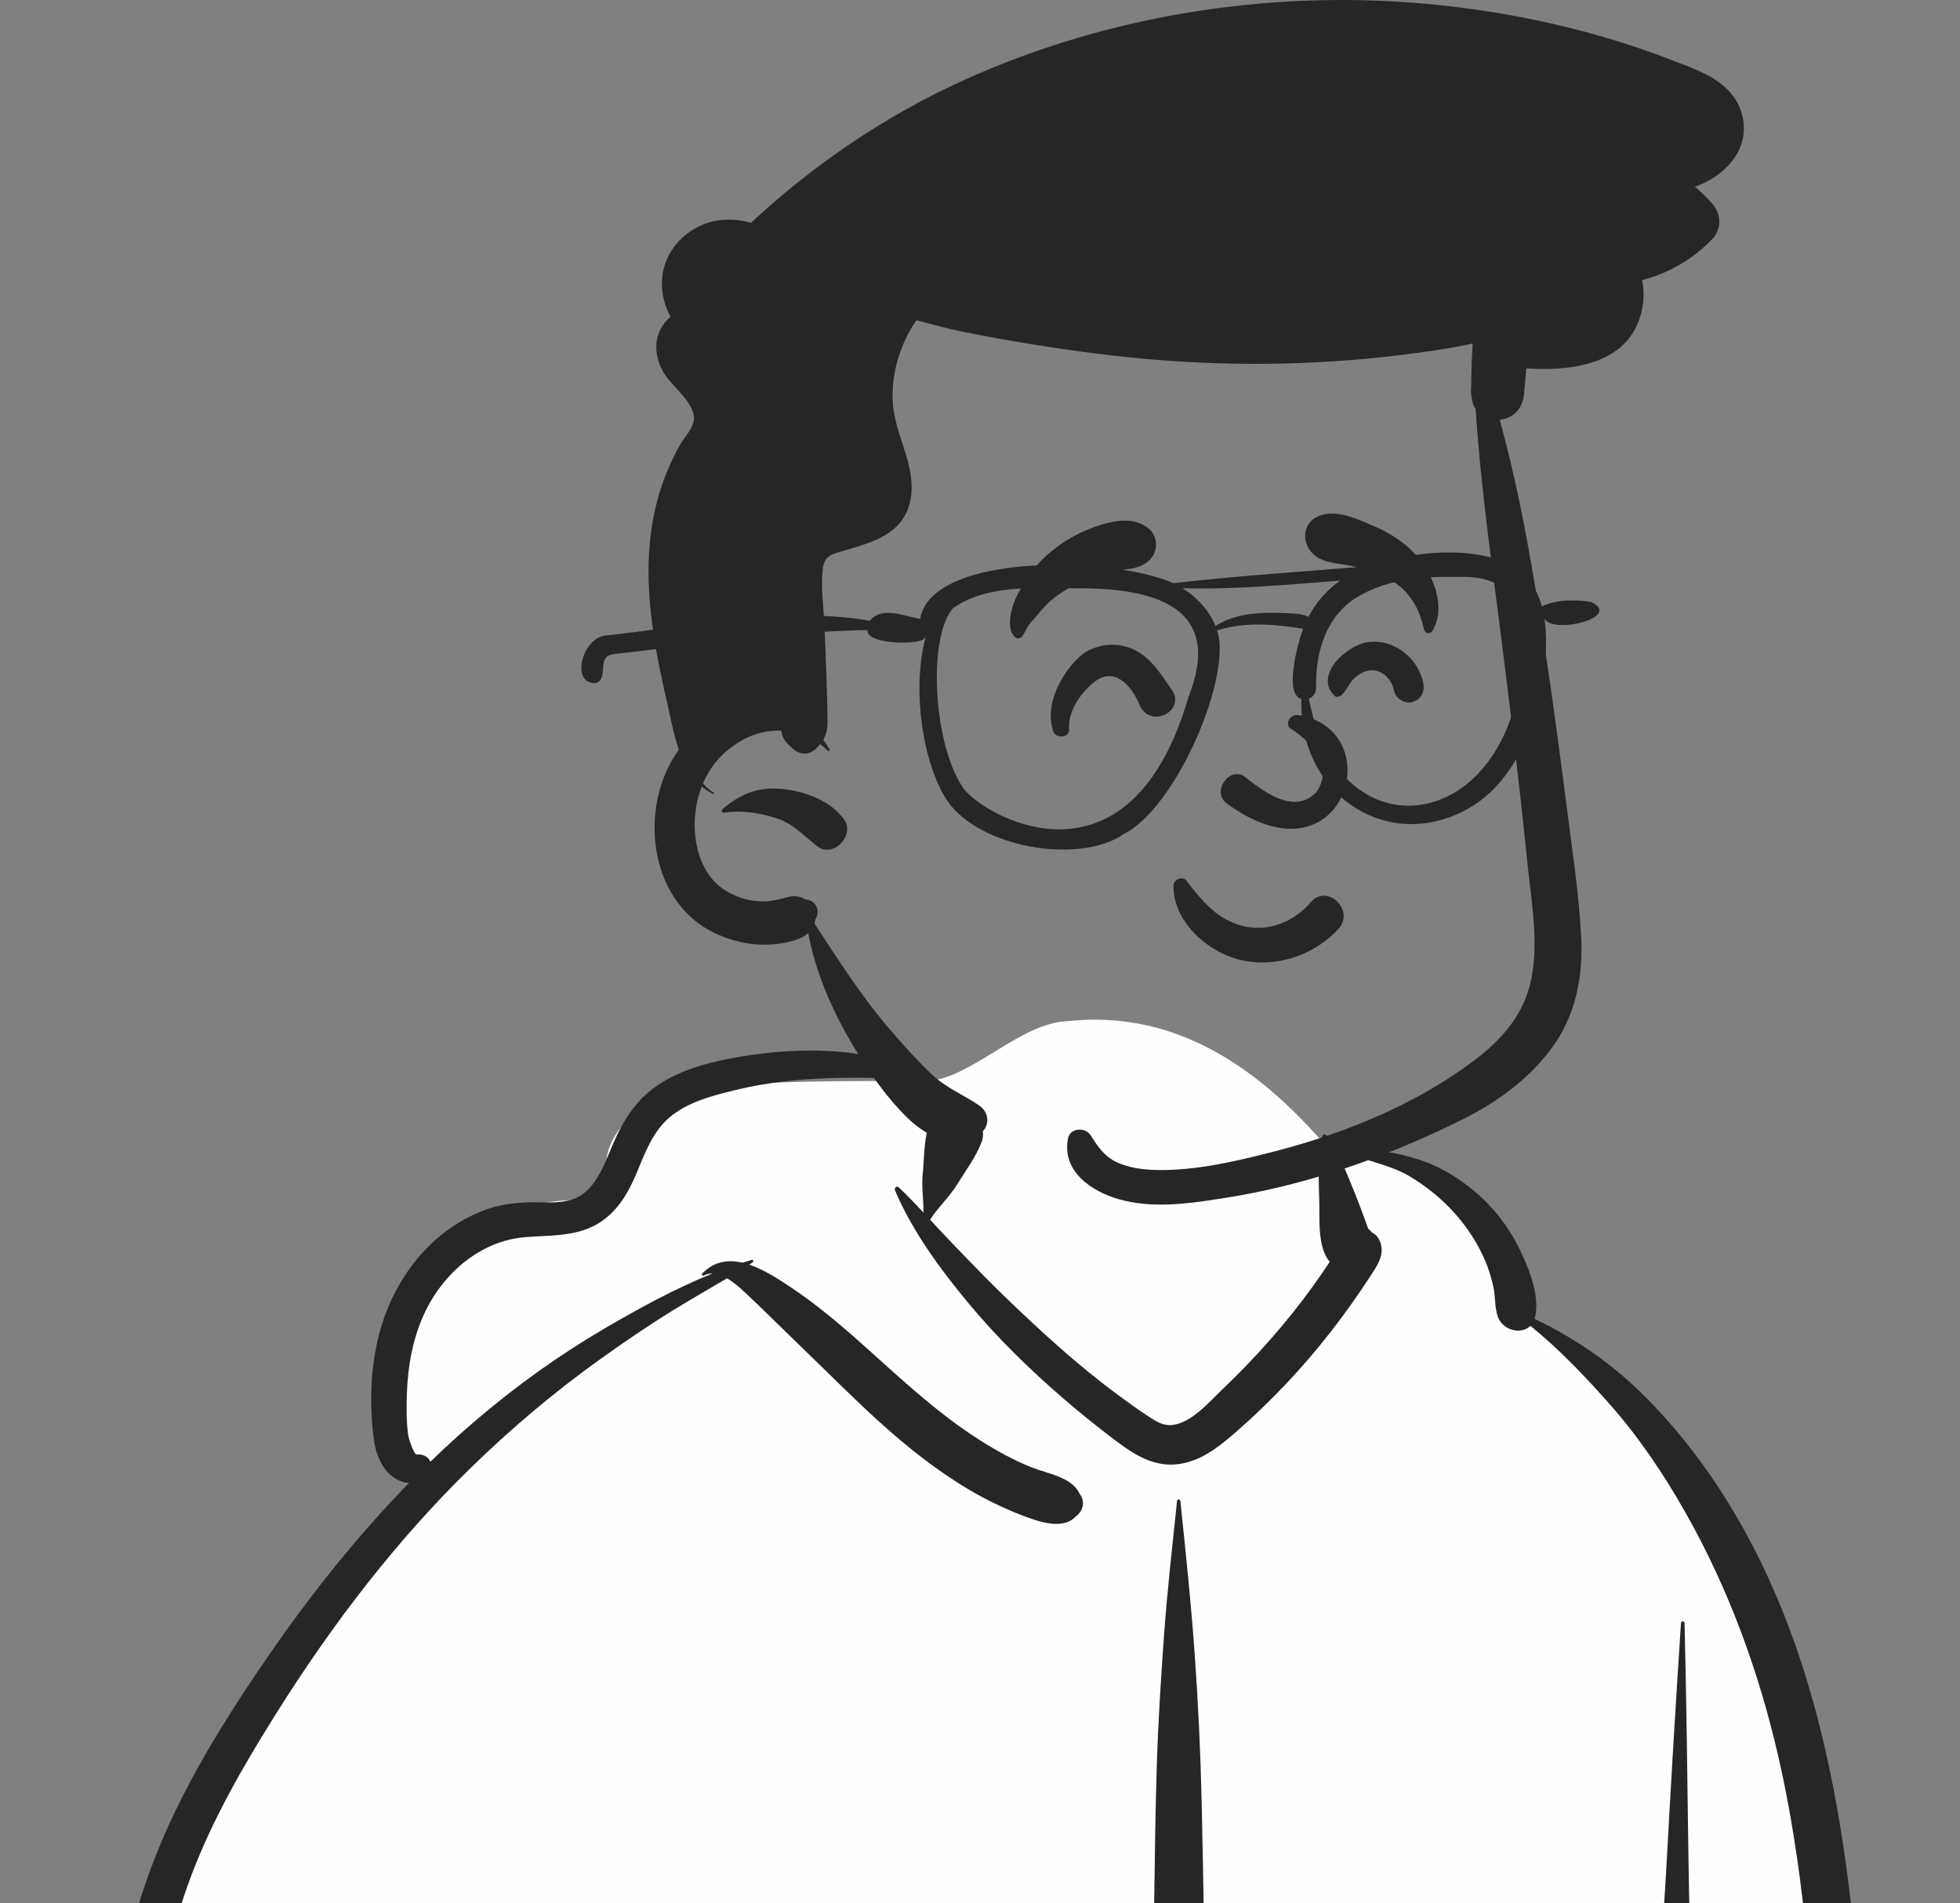
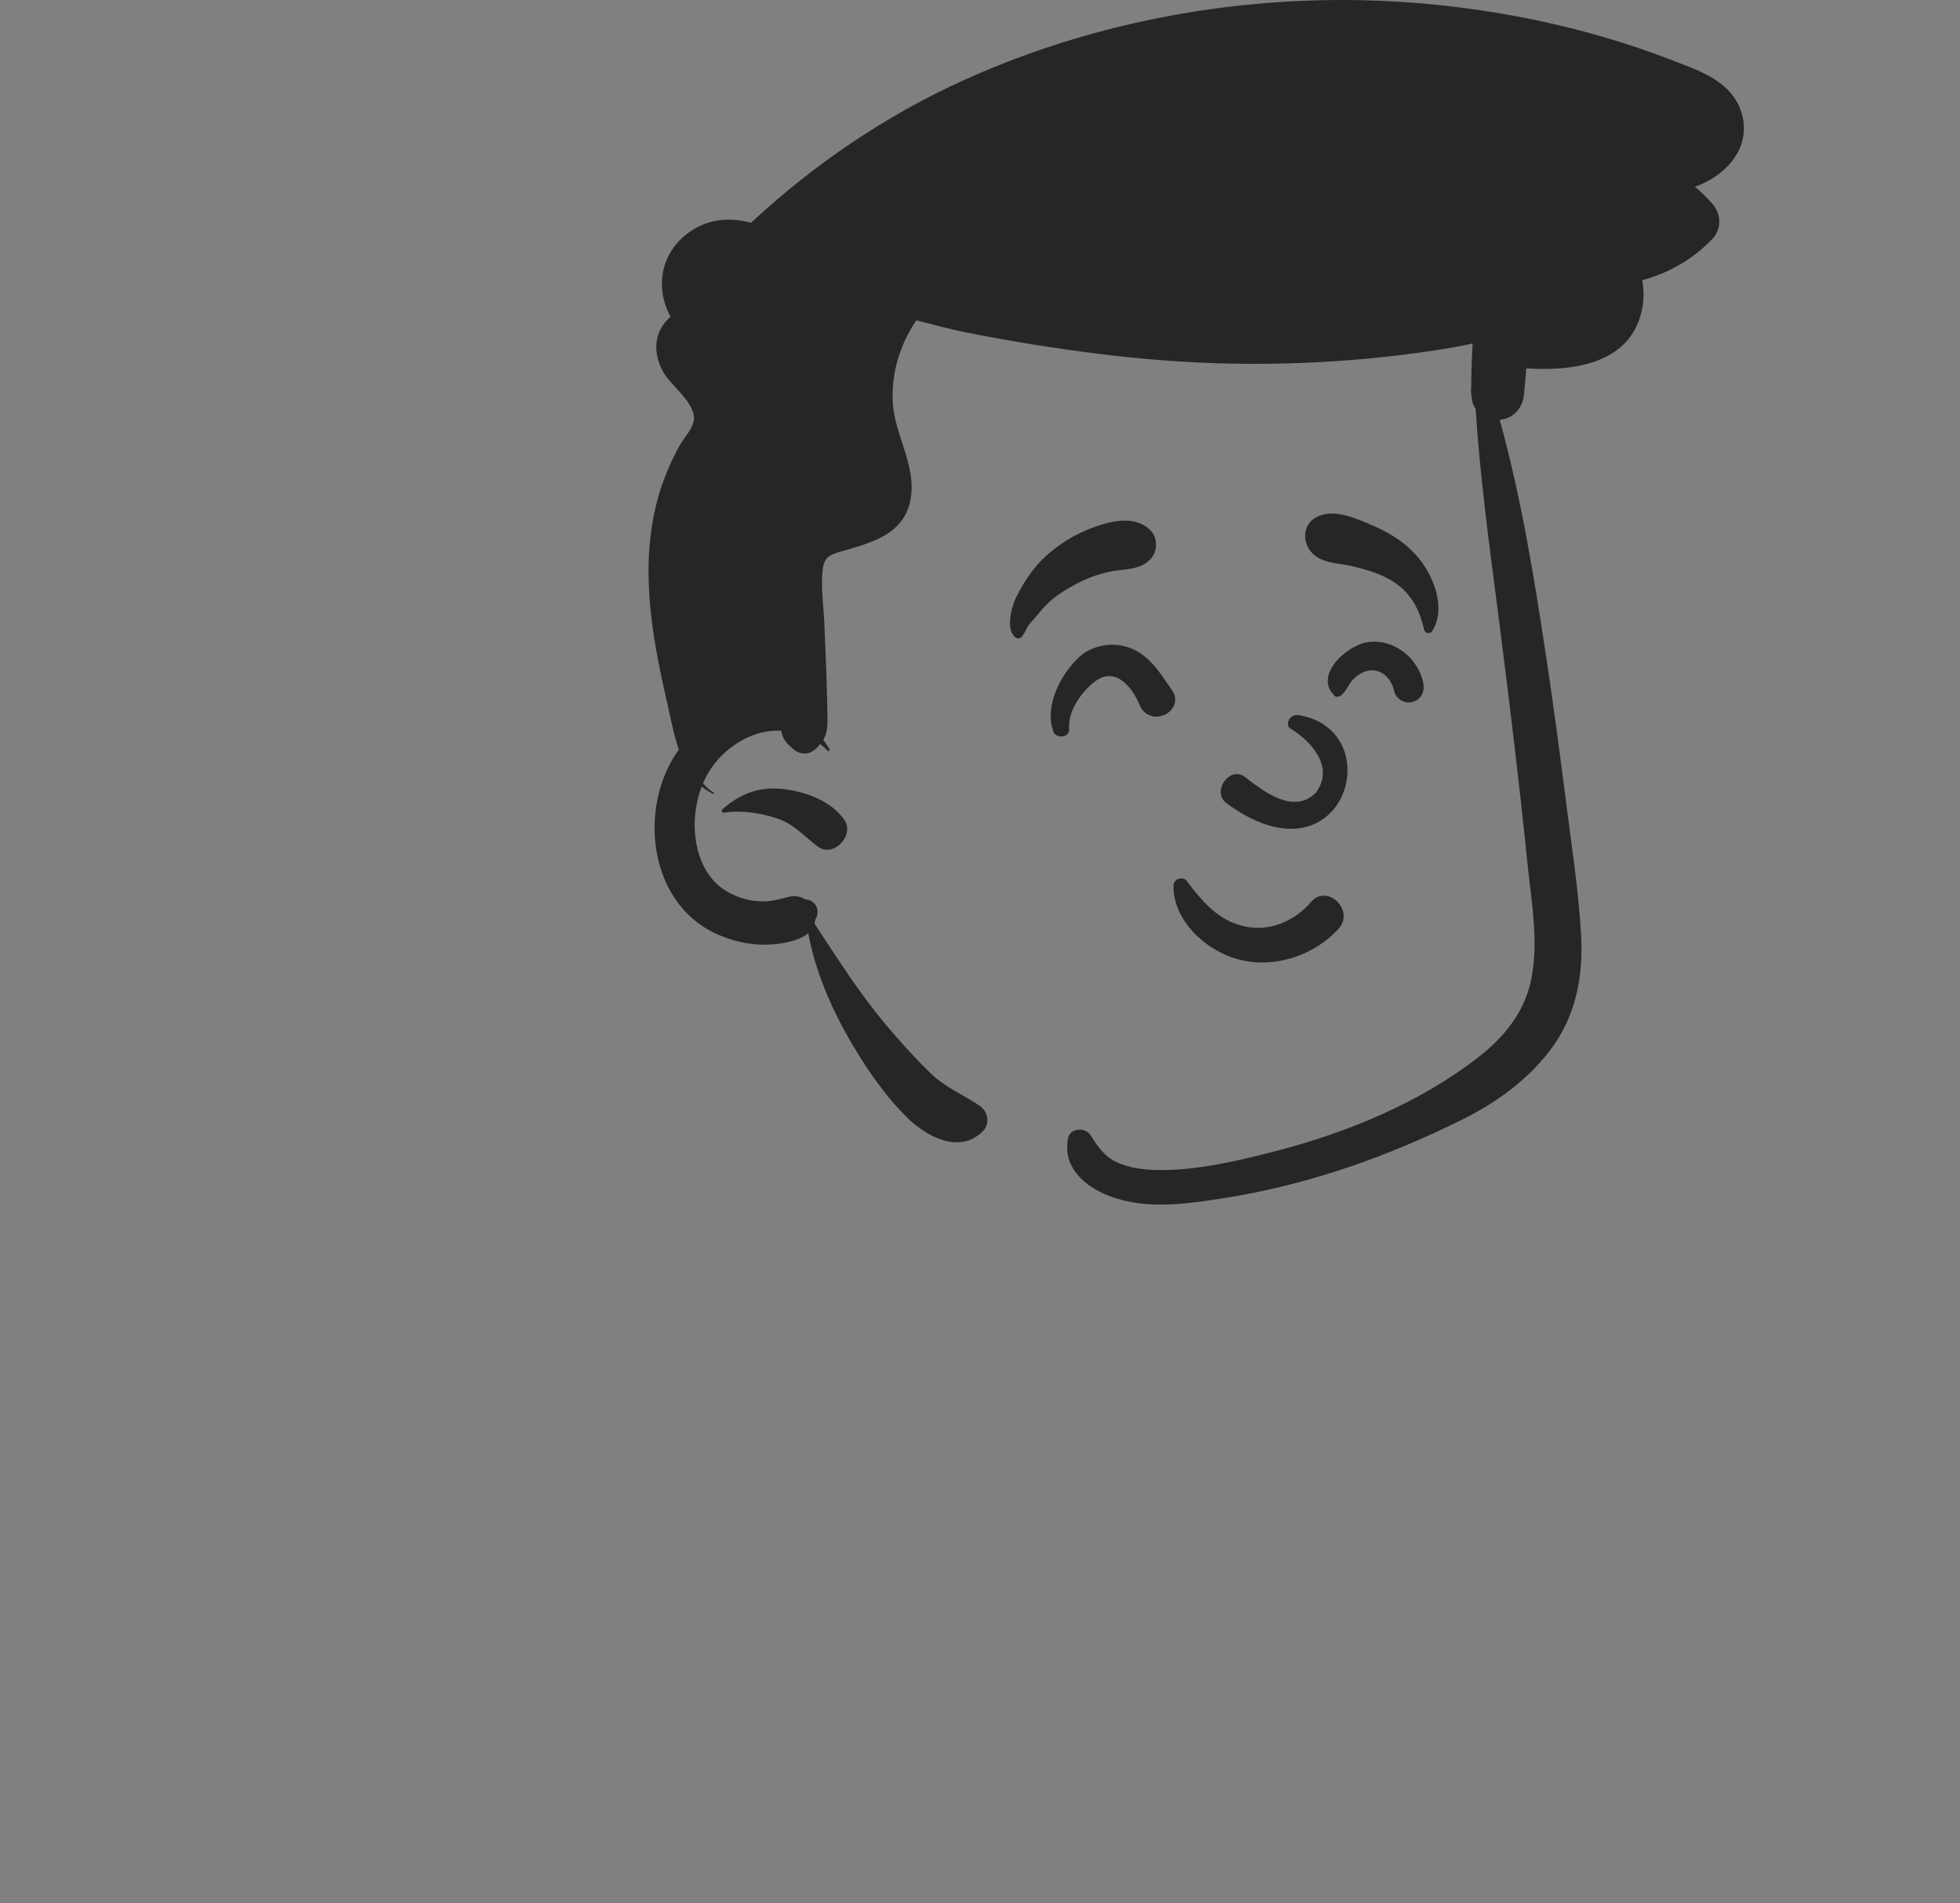
<svg xmlns="http://www.w3.org/2000/svg" width="137" height="133" viewBox="0 0 137 133" fill="none">
  <rect x="0" y="0" width="137" height="133" fill="#808080" stroke="none" />
  <g clip-path="url(#clip0_86_96)">
-     <path fill-rule="evenodd" clip-rule="evenodd" d="M132.513 197.094C135.755 196.937 134.451 191.262 134.218 189.178C131.651 181.566 132.255 173.261 131.245 165.282C130.617 157.834 129.809 150.408 129.129 142.966C127.794 127.858 118.208 97.102 107.269 92.156C105.891 86.104 100.2 80.456 92.999 80.456C88.088 74.637 82.176 70.542 74.594 71.369C71.46 71.512 68.422 74.838 65.419 75.48C63.739 75.712 48.82 75.115 45.831 76.891C43.75 77.961 41.871 79.938 42.483 82.454C43.459 85.503 40.425 82.204 34.094 85.459C21.184 93.218 28.898 103.599 29.24 103.921C21.184 115.139 14.143 124.24 10.885 137.952C8.773 148.132 9.011 158.641 7.242 168.873C6.617 172.421 5.659 175.847 4.622 179.292C3.498 183.801 2.952 195.04 2.332 195.14C1.204 195.421 2.984 197.739 4.18 197.741C37.329 203.244 71 197.969 104.327 197.107C113.719 196.781 123.121 196.705 132.513 197.094Z" fill="#FDFFFC" />
-     <path fill-rule="evenodd" clip-rule="evenodd" d="M82.271 104.911C82.286 104.759 82.491 104.759 82.507 104.911L82.741 107.172C83.025 109.934 83.299 112.69 83.498 115.464C83.746 118.924 83.912 122.383 83.992 125.851C84.27 137.927 84.325 150.01 84.349 162.09C85.981 161.977 87.614 161.868 89.247 161.762C90.355 161.691 91.463 161.622 92.571 161.554L95.397 161.383V161.383L96.561 161.311C97.347 161.263 98.24 161.065 98.79 161.762C99.01 162.041 99.12 162.403 98.915 162.734C98.442 163.498 97.715 163.472 96.893 163.505C96.117 163.536 95.342 163.567 94.566 163.597C92.904 163.661 91.242 163.722 89.579 163.769C87.835 163.818 86.091 163.858 84.347 163.888C84.329 168.987 84.118 174.08 83.89 179.174L83.787 181.467C83.508 187.666 83.208 193.87 82.782 200.061C82.747 200.568 82.03 200.567 81.996 200.061C81.515 193.089 81.199 186.102 80.885 179.121C80.657 174.059 80.524 168.996 80.461 163.933C80.231 163.934 80 163.937 79.77 163.938C73.224 163.967 66.679 163.995 60.133 163.934C60.144 163.947 60.154 163.96 60.161 163.977C60.635 165.096 60.68 166.524 60.669 167.726C60.656 169.103 60.47 170.464 60.153 171.804C59.017 176.603 56.088 180.902 52.751 184.455L52.642 184.571C51.855 185.403 50.952 186.24 50.469 187.3C49.975 188.382 49.804 189.648 49.56 190.811L49.532 190.945L48.579 195.348C48.277 196.746 48.191 198.786 47.085 199.795C46.053 200.736 44.686 200.245 44.2 199.033C43.821 198.087 44.199 197.048 44.423 196.102L46.183 188.699C46.472 187.491 46.788 186.276 47.412 185.192C48.051 184.081 48.989 183.275 49.945 182.451C51.756 180.891 53.418 179.105 54.824 177.171C56.229 175.238 57.43 173.107 58.272 170.866C58.694 169.744 59.039 168.579 59.278 167.404C59.504 166.289 59.502 165.134 59.745 164.031C59.761 163.955 59.826 163.903 59.899 163.88C59.882 163.831 59.908 163.764 59.977 163.76L65.331 163.416C70.09 163.108 74.849 162.793 79.603 162.433L80.444 162.372V162.372C80.379 155.616 80.434 148.859 80.556 142.1C80.668 135.902 80.67 129.702 80.854 123.505C80.946 120.43 81.143 117.361 81.363 114.292C81.588 111.153 81.947 108.041 82.271 104.911ZM32.001 140.848C31.944 140.504 32.377 140.29 32.576 140.605C34.856 144.201 35.955 148.108 36.418 152.316C36.828 156.03 36.707 159.798 36.503 163.522C36.286 167.494 36.032 171.465 35.776 175.435L35.382 181.523V181.523L34.393 196.784C34.322 197.876 34.075 198.869 33.136 199.376C33.017 199.476 32.893 199.565 32.748 199.642C32.241 199.913 31.568 199.776 31.274 199.255L31.392 199.333C31.494 199.397 31.38 199.307 31.047 199.062L30.765 198.697V198.697C30.559 198.388 30.428 198.085 30.376 197.718C30.294 197.148 30.4 196.523 30.437 195.95L31.085 185.943V185.943C31.589 178.163 32.178 170.385 32.621 162.601C32.828 158.973 32.973 155.342 32.875 151.708C32.777 148.094 32.593 144.418 32.001 140.848ZM51.723 73.855L51.849 73.834C56.377 73.081 61.301 73.222 65.439 75.407C65.474 75.425 65.458 75.482 65.419 75.48L64.088 75.427C59.871 75.261 55.667 75.164 51.521 76.155L51.096 76.258C49.603 76.622 48.044 77.068 46.845 78.055C45.699 78.999 45.128 80.454 44.579 81.794L44.505 81.971C43.949 83.294 43.244 84.549 42.023 85.376C40.442 86.448 38.541 86.317 36.728 86.462C33.536 86.719 30.927 89.034 29.629 91.867C28.843 93.582 28.507 95.505 28.441 97.381C28.407 98.336 28.402 99.329 28.529 100.277C28.57 100.581 28.944 101.686 29.135 101.659C29.56 101.6 29.948 101.822 30.081 102.162C31.129 101.148 32.208 100.163 33.322 99.213C36.097 96.848 39.087 94.703 42.236 92.861C44.639 91.454 47.174 90.061 49.799 89.007C49.591 89.003 49.386 89.044 49.188 89.148C49.101 89.193 49.014 89.084 49.083 89.012C49.91 88.141 50.9 88.017 51.898 88.249C52.111 88.182 52.325 88.116 52.539 88.054C52.645 88.023 52.698 88.169 52.611 88.226L52.366 88.383V88.383C53.455 88.748 54.525 89.466 55.371 90.032C57.803 91.659 59.943 93.647 62.113 95.599L62.508 95.952C64.418 97.659 66.376 99.318 68.546 100.687C69.682 101.404 70.875 102.067 72.127 102.56C73.2 102.983 74.948 103.249 75.451 104.385C75.897 104.928 75.711 105.621 75.187 105.987C74.305 106.959 72.539 106.331 71.487 105.926C70.219 105.438 68.991 104.851 67.82 104.163C65.545 102.827 63.448 101.165 61.495 99.398C59.455 97.552 57.53 95.591 55.546 93.687C54.686 92.862 53.846 92.018 52.985 91.194L52.553 90.784C52.113 90.372 51.487 89.729 50.818 89.34C49.556 90.092 48.276 90.814 47.026 91.587C45.281 92.665 43.588 93.821 41.921 95.015C38.711 97.313 35.67 99.887 32.846 102.646C27.668 107.707 23.256 113.485 19.402 119.603L19.109 120.07C16.919 123.572 14.848 127.187 13.38 131.056C11.764 135.314 10.978 139.792 10.551 144.312C10.127 148.8 9.984 153.31 9.511 157.794C9.025 162.392 8.069 166.889 6.98 171.377L6.721 172.441C5.736 176.461 4.72 180.481 4.213 184.595C3.943 186.793 3.781 189.021 3.817 191.237C3.854 193.465 4.204 195.645 4.486 197.85C4.595 198.694 3.764 199.4 3.021 199.512C2.166 199.64 1.432 199.094 1.166 198.299C0.338 195.822 0.187 193.084 0.213 190.483C0.239 187.843 0.576 185.221 1.05 182.626C1.981 177.523 3.419 172.526 4.622 167.484C5.682 163.04 6.393 158.588 6.776 154.035C7.174 149.312 7.413 144.573 8.139 139.883C8.856 135.254 10.204 130.832 12.238 126.611C14.09 122.768 16.398 119.15 18.818 115.643C21.757 111.386 24.985 107.334 28.593 103.642C28.269 103.628 27.936 103.523 27.631 103.333C26.696 102.749 26.26 101.607 26.126 100.565C25.813 98.126 25.889 95.58 26.515 93.196C27.526 89.349 30.15 85.932 33.953 84.545C34.931 84.188 35.972 84.058 37.009 84.032C37.993 84.008 39.069 84.136 40.018 83.824C41.53 83.327 42.178 81.545 42.745 80.194L42.772 80.132C43.499 78.411 44.373 76.935 45.949 75.861C47.631 74.714 49.739 74.192 51.723 73.855V73.855ZM94.747 80.662C96.108 80.19 97.809 80.619 99.139 81.031C100.622 81.492 101.992 82.339 103.166 83.345C104.405 84.406 105.429 85.716 106.153 87.179L106.222 87.32C106.883 88.678 107.635 90.542 107.302 92.033C107.293 92.076 107.282 92.116 107.269 92.156C109.969 93.486 112.462 95.152 114.634 97.263C117.162 99.722 119.302 102.52 121.114 105.542C128.309 117.547 129.575 131.964 130.425 145.654L130.637 149.125C131.098 156.621 131.638 164.099 133.041 171.491L133.143 172.024C134.642 179.764 136.789 187.562 136.571 195.502C136.506 197.881 132.993 197.865 132.892 195.502C132.508 186.609 130.435 178.023 129.03 169.269C126.56 153.868 127.798 137.99 124.297 122.743C122.923 116.759 120.795 110.955 117.756 105.614C116.255 102.976 114.538 100.426 112.526 98.15C110.795 96.192 108.996 94.306 106.973 92.66C106.327 93.308 105.035 92.978 104.698 92.033C104.466 91.384 104.534 90.625 104.385 89.945C104.247 89.314 104.057 88.688 103.803 88.094C103.297 86.909 102.555 85.772 101.699 84.814C100.773 83.778 99.71 82.917 98.519 82.206C97.321 81.49 96.011 81.276 94.747 80.754C94.704 80.736 94.7 80.679 94.747 80.662ZM100.033 162.972C100.035 162.909 100.109 162.88 100.154 162.922C100.631 163.361 100.92 163.991 101.271 164.532C101.676 165.155 102.101 165.765 102.547 166.36C103.44 167.551 104.435 168.674 105.437 169.774C106.369 170.797 107.363 171.777 108.394 172.701C109.511 173.702 110.762 174.595 111.777 175.703C113.894 178.016 114.236 181.19 114.683 184.17L114.731 184.493C115.004 186.261 115.248 188.035 115.468 189.811C115.575 190.675 115.682 191.539 115.769 192.406L115.796 192.68C115.873 193.528 115.894 194.388 115.408 195.129C114.887 195.921 113.703 196.199 112.999 195.439C111.789 194.134 112.016 191.815 111.859 190.135C111.729 188.746 111.581 187.359 111.416 185.974L111.332 185.281C111.138 183.706 110.98 182.099 110.62 180.55C110.302 179.187 109.697 178.158 108.704 177.17C107.704 176.175 106.665 175.246 105.742 174.175C104.763 173.038 103.88 171.819 103.084 170.548C102.404 169.46 101.858 168.276 101.358 167.093L101.275 166.896C100.792 165.743 99.996 164.242 100.033 162.972ZM117.497 113.441C117.507 113.28 117.745 113.277 117.748 113.441C117.778 114.824 117.807 116.207 117.836 117.591C118.067 128.738 117.925 139.912 119.042 151.021C119.569 156.259 120.54 161.42 121.663 166.559C122.237 169.189 122.84 171.812 123.413 174.443C123.971 177.006 124.57 179.582 125.013 182.169C125.448 184.712 125.838 187.274 126.012 189.849L126.034 190.185C126.109 191.433 126.469 193.268 125.782 194.373C125.039 195.571 123.615 195.593 122.818 194.449C122.07 193.376 122.256 191.466 122.123 190.185C121.989 188.88 121.847 187.574 121.686 186.273C121.371 183.733 120.956 181.199 120.525 178.677C119.626 173.425 118.323 168.238 117.361 162.994C116.375 157.62 115.674 152.208 115.644 146.737C115.615 141.22 116.199 135.713 116.493 130.207C116.792 124.616 117.133 119.028 117.497 113.441ZM64.881 78.768C65.18 77.76 66.236 77.13 67.265 77.413C68.209 77.673 68.988 78.819 68.619 79.8C68.216 80.87 67.513 81.782 66.919 82.755C66.372 83.653 65.573 84.361 65.015 85.244L65.629 85.907C65.937 86.238 66.246 86.567 66.558 86.891L67.63 88.002C68.466 88.867 69.306 89.726 70.171 90.561C72.712 93.014 75.294 95.387 78.14 97.488C78.788 97.966 79.441 98.442 80.113 98.887L80.363 99.053C80.823 99.355 81.337 99.651 81.894 99.6C83.246 99.476 84.467 98.039 85.396 97.145L85.445 97.098C87.747 94.906 89.879 92.509 91.742 89.932C92.156 89.359 92.557 88.777 92.947 88.187C92.046 87.134 92.261 85.078 92.212 83.8C92.176 82.902 92.174 82.003 92.169 81.104L92.166 80.923C92.155 80.341 92.129 79.783 92.507 79.304C92.528 79.277 92.574 79.278 92.602 79.292C93.119 79.563 93.278 80.017 93.498 80.526L93.522 80.579C93.79 81.19 94.047 81.806 94.307 82.421C94.579 83.064 94.829 83.717 95.082 84.368C95.199 84.671 95.312 84.975 95.422 85.28C95.489 85.475 95.558 85.67 95.629 85.864L95.646 85.879C95.74 85.958 95.819 86.043 95.888 86.129C96.176 86.274 96.405 86.537 96.513 86.923C96.747 87.765 96.263 88.451 95.831 89.118C94.076 91.831 92.076 94.416 89.853 96.761C88.749 97.926 87.587 99.039 86.378 100.095L86.166 100.278C85.08 101.212 83.9 102.097 82.449 102.316C80.751 102.572 79.37 101.726 78.07 100.753L77.94 100.655C76.708 99.722 75.501 98.755 74.331 97.745C71.946 95.684 69.677 93.471 67.663 91.043C65.704 88.682 63.768 86.042 62.561 83.2C62.487 83.027 62.681 82.846 62.832 82.991C63.422 83.552 63.989 84.145 64.55 84.745C64.566 83.862 64.403 82.971 64.493 82.082C64.604 81.002 64.572 79.808 64.881 78.768Z" fill="#262626" />
    <path fill-rule="evenodd" clip-rule="evenodd" d="M67.317 5.625C77.605 0.955 89.272 -0.816 100.494 0.345C106.033 0.918 111.499 2.146 116.7 4.141L117.156 4.318C118.44 4.812 119.825 5.303 120.8 6.31C121.936 7.48 122.255 9.25 121.443 10.695C120.812 11.818 119.678 12.624 118.469 13.054C118.895 13.403 119.299 13.792 119.678 14.227C120.317 14.956 120.366 15.995 119.678 16.713C118.353 18.098 116.634 19.101 114.782 19.581C114.99 20.586 114.878 21.699 114.431 22.702C113.151 25.578 109.545 25.921 106.769 25.751L106.685 25.745L106.531 27.513C106.449 28.455 105.885 29.185 104.929 29.329C104.896 29.334 104.862 29.338 104.828 29.341C106.341 34.817 107.256 40.463 108.099 46.075C108.54 49.005 108.935 51.941 109.313 54.88L109.438 55.859C109.84 59.027 110.344 62.227 110.518 65.418C110.674 68.314 110.122 71.079 108.339 73.416C106.739 75.511 104.557 77.08 102.21 78.246C96.908 80.879 91.327 82.84 85.463 83.75L85.072 83.81C82.809 84.156 80.476 84.448 78.237 83.821C76.27 83.27 74.206 81.85 74.651 79.568C74.8 78.798 75.877 78.764 76.246 79.36L76.331 79.497C76.774 80.199 77.259 80.853 78.031 81.215C78.935 81.642 79.983 81.761 80.971 81.773C83.731 81.805 86.604 81.116 89.261 80.426C94.222 79.137 99.318 77.035 103.383 73.85C105.112 72.497 106.501 70.805 106.991 68.628C107.596 65.943 107.039 63.009 106.764 60.311C106.198 54.744 105.524 49.188 104.813 43.638L104.671 42.528C104.072 37.888 103.443 33.246 103.144 28.579C103.02 28.41 102.936 28.216 102.903 28.005L102.856 27.701C102.816 27.441 102.809 27.202 102.837 26.983C102.839 26.14 102.863 25.302 102.911 24.459C102.919 24.308 102.926 24.157 102.931 24.008C102.056 24.201 101.173 24.357 100.288 24.489C94.061 25.428 87.738 25.663 81.461 25.196C78.329 24.963 75.221 24.562 72.123 24.06C70.546 23.805 68.975 23.523 67.408 23.207C66.276 22.98 65.167 22.673 64.053 22.384C62.904 24.058 62.284 26.118 62.404 28.141C62.54 30.449 64.077 32.543 63.646 34.901C63.241 37.109 61.352 37.793 59.486 38.34L58.692 38.569C58.082 38.748 57.639 38.92 57.528 39.654C57.339 40.915 57.572 42.333 57.62 43.601C57.679 45.1 57.756 46.599 57.792 48.098C57.81 48.874 57.84 49.653 57.839 50.428C57.837 50.979 57.755 51.355 57.542 51.711C57.706 51.917 57.853 52.141 57.984 52.377C58.026 52.455 57.922 52.537 57.861 52.473C57.694 52.3 57.518 52.144 57.332 52.004C57.238 52.12 57.129 52.238 57.001 52.364L56.992 52.35C56.592 52.748 55.958 52.787 55.463 52.364L55.333 52.251C54.971 51.933 54.722 51.669 54.621 51.143C54.616 51.117 54.611 51.09 54.608 51.063C53.687 51.031 52.751 51.249 51.922 51.707C50.609 52.434 49.685 53.47 49.138 54.749C49.356 55.005 49.611 55.233 49.908 55.424C49.95 55.453 49.913 55.515 49.868 55.493C49.564 55.35 49.292 55.174 49.049 54.968C48.853 55.471 48.715 56.012 48.632 56.584C48.336 58.605 48.863 61.075 50.688 62.227C51.478 62.725 52.38 62.995 53.316 62.999C53.773 63 54.167 62.923 54.61 62.814C54.91 62.74 55.209 62.633 55.522 62.633C55.791 62.633 56.039 62.7 56.269 62.834L56.205 62.84C56.05 62.855 56.08 62.861 56.295 62.861C56.966 62.89 57.35 63.571 57.042 64.164L57.001 64.255C56.993 64.274 56.986 64.289 56.98 64.301L56.956 64.459C56.953 64.474 56.951 64.489 56.948 64.505L56.939 64.537C56.937 64.542 56.935 64.547 56.933 64.552L57.939 66.088C59.173 67.966 60.434 69.838 61.869 71.554C62.876 72.758 63.943 73.938 65.07 75.031C66.083 76.013 67.297 76.486 68.445 77.258C69.057 77.668 69.236 78.526 68.68 79.078C67.046 80.701 64.733 79.412 63.392 78.093C62.124 76.842 61.029 75.338 60.085 73.832C58.409 71.154 57.075 68.307 56.492 65.216C56.248 65.44 55.938 65.579 55.624 65.688C54.995 65.906 54.303 65.997 53.639 66.021C52.365 66.063 51.09 65.754 49.945 65.206C45.283 62.982 44.599 56.321 47.449 52.392C47.065 51.277 46.85 50.067 46.617 49.035L46.511 48.574C45.332 43.421 44.541 37.996 46.63 32.947C46.899 32.296 47.201 31.661 47.558 31.053C47.845 30.565 48.338 30.045 48.474 29.489C48.776 28.268 46.912 26.986 46.369 26.017C45.73 24.881 45.639 23.539 46.51 22.5C46.62 22.369 46.741 22.248 46.872 22.143C46.047 20.645 46.008 18.762 47.095 17.284C47.81 16.311 48.9 15.629 50.091 15.422C50.819 15.297 51.694 15.344 52.495 15.569C56.876 11.498 61.874 8.096 67.317 5.625ZM50.493 56.564C51.663 55.532 52.954 54.991 54.548 55.127C56.15 55.265 58.078 55.928 59.019 57.303C59.763 58.389 58.248 59.982 57.158 59.166C56.165 58.422 55.502 57.583 54.269 57.184C53.162 56.826 51.792 56.596 50.633 56.801C50.505 56.823 50.378 56.665 50.493 56.564Z" fill="#262626" />
-     <path fill-rule="evenodd" clip-rule="evenodd" d="M106.235 47.554C104.636 58.381 93.473 59.578 91.489 48.83C91.808 48.691 92.037 48.416 91.989 47.883C91.978 45.541 92.704 43.065 94.815 41.762C96.997 40.418 99.55 40.285 102.074 40.319C106.892 40.204 106.791 44.234 106.235 47.554M89.742 42.846C88.23 42.782 86.317 42.836 84.962 43.758C84.59 42.754 83.622 41.682 82.645 41.109C86.278 41.216 90.019 40.858 93.679 40.58C92.803 41.178 91.988 42.076 91.458 43.114C90.966 42.852 90.262 42.876 89.742 42.846M83.077 48.702C78.884 63.146 68.419 56.85 67.278 54.999C65.22 51.936 64.833 44.49 66.626 42.499C69.192 40.699 72.824 41.162 75.856 41.118C81.425 41.193 85.38 42.861 83.077 48.702M111.186 42.059C110.047 41.91 108.83 41.88 107.77 42.382C107.444 40.995 106.421 39.835 105.265 39.325C105.125 39.149 105.146 39.055 104.668 39.081C101.733 38.198 98.45 38.665 95.63 39.571C91.176 39.946 86.503 40.242 82.012 40.759C77.805 38.868 65.108 38.591 64.319 43.252C63.327 43.103 61.636 42.321 60.803 43.382C54.685 42.344 48.364 43.786 42.22 44.429C40.673 44.714 39.877 47.786 41.632 47.744C42.619 47.476 41.602 45.831 42.931 45.707C48.859 45.059 54.657 44.14 60.646 44.032C60.438 45.067 64.607 45.135 64.668 44.53C64.677 44.535 64.687 44.538 64.696 44.542C63.666 48.385 64.595 53.915 66.457 56.298C69.066 59.418 75.615 60.313 78.519 58.306C82.265 56.453 86.162 47.152 85.068 44.062C87.054 43.432 89.019 43.621 91.08 43.942C90.608 45.276 89.793 48.561 90.966 48.846C90.751 55.368 96.681 59.438 102.148 56.762C106.88 54.539 108.535 47.502 107.956 43.231C108.545 44.37 113.492 43.13 111.186 42.059" fill="#262626" />
    <path fill-rule="evenodd" clip-rule="evenodd" d="M90.206 66.982C88.971 67.341 87.646 67.373 86.388 67.003C85.247 66.667 84.075 65.928 83.235 64.951C82.489 64.082 82.006 63.027 82.025 61.9C82.027 61.772 82.073 61.664 82.143 61.581C82.219 61.491 82.326 61.43 82.439 61.403C82.556 61.375 82.68 61.385 82.785 61.433C82.88 61.476 82.962 61.55 83.013 61.658C83.142 61.828 83.271 61.995 83.4 62.158C84.438 63.443 85.443 64.403 87.004 64.747C87.85 64.934 88.696 64.851 89.472 64.566C90.303 64.261 91.054 63.724 91.642 63.038C91.908 62.727 92.222 62.6 92.529 62.598C92.877 62.596 93.221 62.758 93.48 63.017C93.734 63.272 93.905 63.617 93.92 63.979C93.934 64.297 93.83 64.629 93.555 64.925C92.65 65.9 91.476 66.614 90.206 66.982ZM90.168 50.893C91.433 51.664 93.361 53.462 92 55.373C90.397 57.058 88.091 55.126 86.954 54.252C85.9 53.575 84.715 55.317 85.693 56.108C93.908 62.204 97.242 51.095 90.808 49.987C90.099 49.865 89.836 50.655 90.168 50.893ZM78.331 47.501C77.924 47.24 77.446 47.151 76.916 47.393C76.501 47.581 75.775 48.211 75.269 49.039C74.923 49.605 74.678 50.269 74.729 50.961C74.741 51.122 74.681 51.24 74.588 51.328C74.514 51.397 74.408 51.448 74.282 51.464C74.176 51.477 74.057 51.465 73.96 51.435C73.776 51.377 73.679 51.258 73.642 51.16C73.288 50.217 73.441 49.166 73.838 48.217C74.373 46.936 75.346 45.863 75.983 45.517C77.073 44.925 78.36 44.898 79.452 45.501C80.381 46.014 80.963 46.843 81.541 47.688C81.664 47.868 81.786 48.046 81.912 48.221C82.164 48.572 82.189 48.92 82.092 49.218C81.983 49.549 81.707 49.828 81.361 49.974C81.042 50.109 80.671 50.128 80.343 49.989C80.066 49.872 79.812 49.644 79.651 49.257C79.38 48.604 78.928 47.884 78.331 47.501V47.501ZM98.986 48.953C98.707 49.098 98.49 49.142 98.18 49.05C98.01 48.998 97.841 48.9 97.709 48.767C97.578 48.636 97.483 48.472 97.446 48.291C97.356 47.844 97.112 47.425 96.764 47.153C96.467 46.919 96.091 46.796 95.675 46.865C95.226 46.941 94.798 47.229 94.503 47.57C94.405 47.684 94.328 47.813 94.25 47.941C94.105 48.182 93.964 48.405 93.763 48.582C93.688 48.649 93.573 48.695 93.462 48.695C93.417 48.695 93.372 48.688 93.328 48.674C92.881 48.225 92.795 47.883 92.809 47.545C92.825 47.19 92.964 46.831 93.19 46.496C93.719 45.709 94.723 45.065 95.401 44.918C96.33 44.718 97.252 44.959 97.991 45.478C98.751 46.013 99.315 46.843 99.491 47.779C99.533 48.004 99.515 48.248 99.43 48.459C99.346 48.665 99.2 48.841 98.986 48.953ZM80.379 39.117C79.821 39.661 79.162 39.745 78.495 39.82C78.124 39.862 77.828 39.896 77.537 39.962C76.737 40.143 75.946 40.416 75.224 40.809C74.469 41.219 73.647 41.715 73.056 42.349C72.915 42.5 72.782 42.658 72.65 42.817C72.529 42.962 72.412 43.101 72.289 43.236C72.148 43.39 72.014 43.552 71.88 43.713C71.798 43.849 71.782 43.883 71.765 43.917C71.74 43.97 71.711 44.029 71.678 44.091C71.632 44.178 71.579 44.272 71.523 44.357C71.431 44.514 71.381 44.556 71.338 44.576C71.266 44.608 71.199 44.623 71.133 44.615C71.072 44.607 71.013 44.577 70.956 44.529C70.67 44.286 70.586 43.889 70.594 43.467C70.608 42.827 70.843 42.117 71.06 41.682C71.566 40.669 72.266 39.616 73.108 38.86C74.07 37.997 75.121 37.344 76.329 36.894C77.079 36.614 77.948 36.358 78.766 36.39C79.355 36.413 79.917 36.589 80.381 37.027C80.666 37.295 80.802 37.678 80.802 38.06C80.802 38.45 80.66 38.842 80.379 39.117ZM100.119 44.099C100.084 44.158 100.035 44.198 99.98 44.222C99.923 44.247 99.859 44.254 99.798 44.244C99.737 44.234 99.679 44.206 99.633 44.164C99.588 44.123 99.555 44.069 99.54 44.003C99.17 42.375 98.452 41.163 96.919 40.382C96.165 39.998 95.297 39.753 94.477 39.559C94.238 39.502 93.986 39.465 93.732 39.428C92.937 39.312 92.135 39.178 91.617 38.534C91.304 38.146 91.173 37.649 91.247 37.195C91.317 36.767 91.566 36.375 92.019 36.14C93.147 35.556 94.549 36.129 95.689 36.618C95.773 36.654 95.856 36.69 95.937 36.724C97.051 37.196 98.067 37.818 98.903 38.708C99.565 39.413 100.179 40.457 100.427 41.531C100.632 42.424 100.584 43.336 100.119 44.099Z" fill="#262626" />
  </g>
  <defs>
    <clipPath id="clip0_86_96">
      <rect width="137" height="133" fill="white" />
    </clipPath>
  </defs>
</svg>